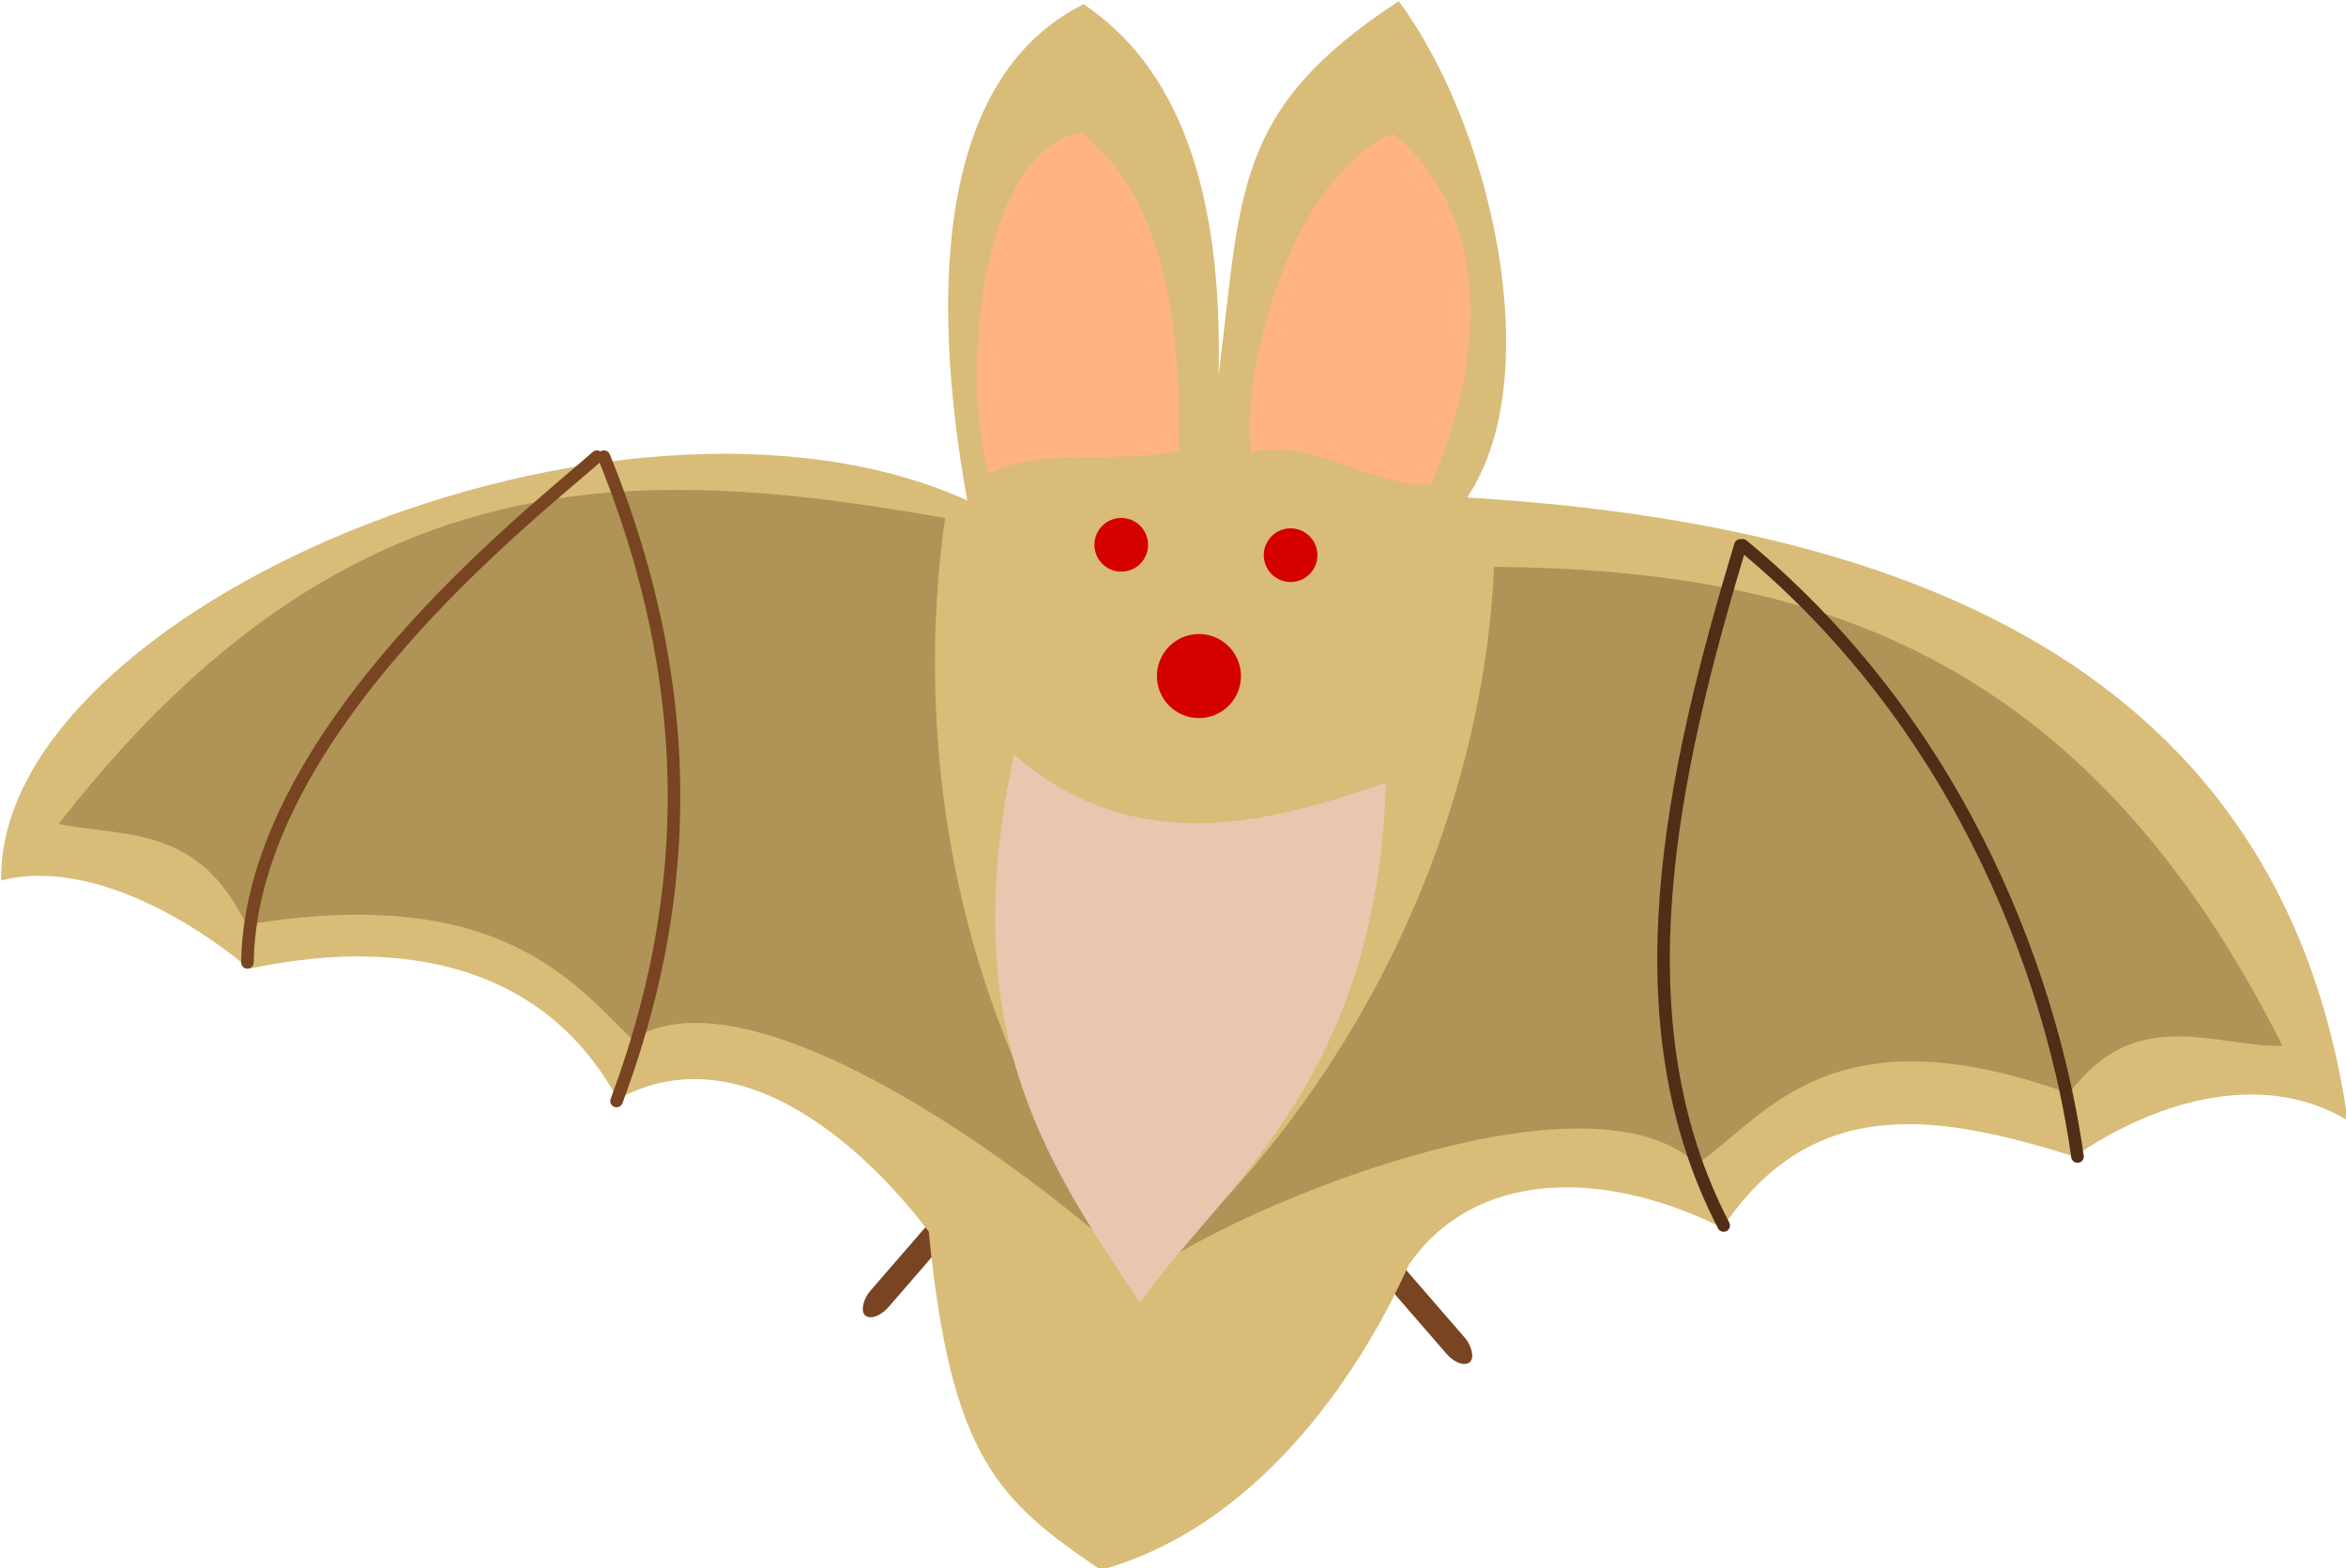
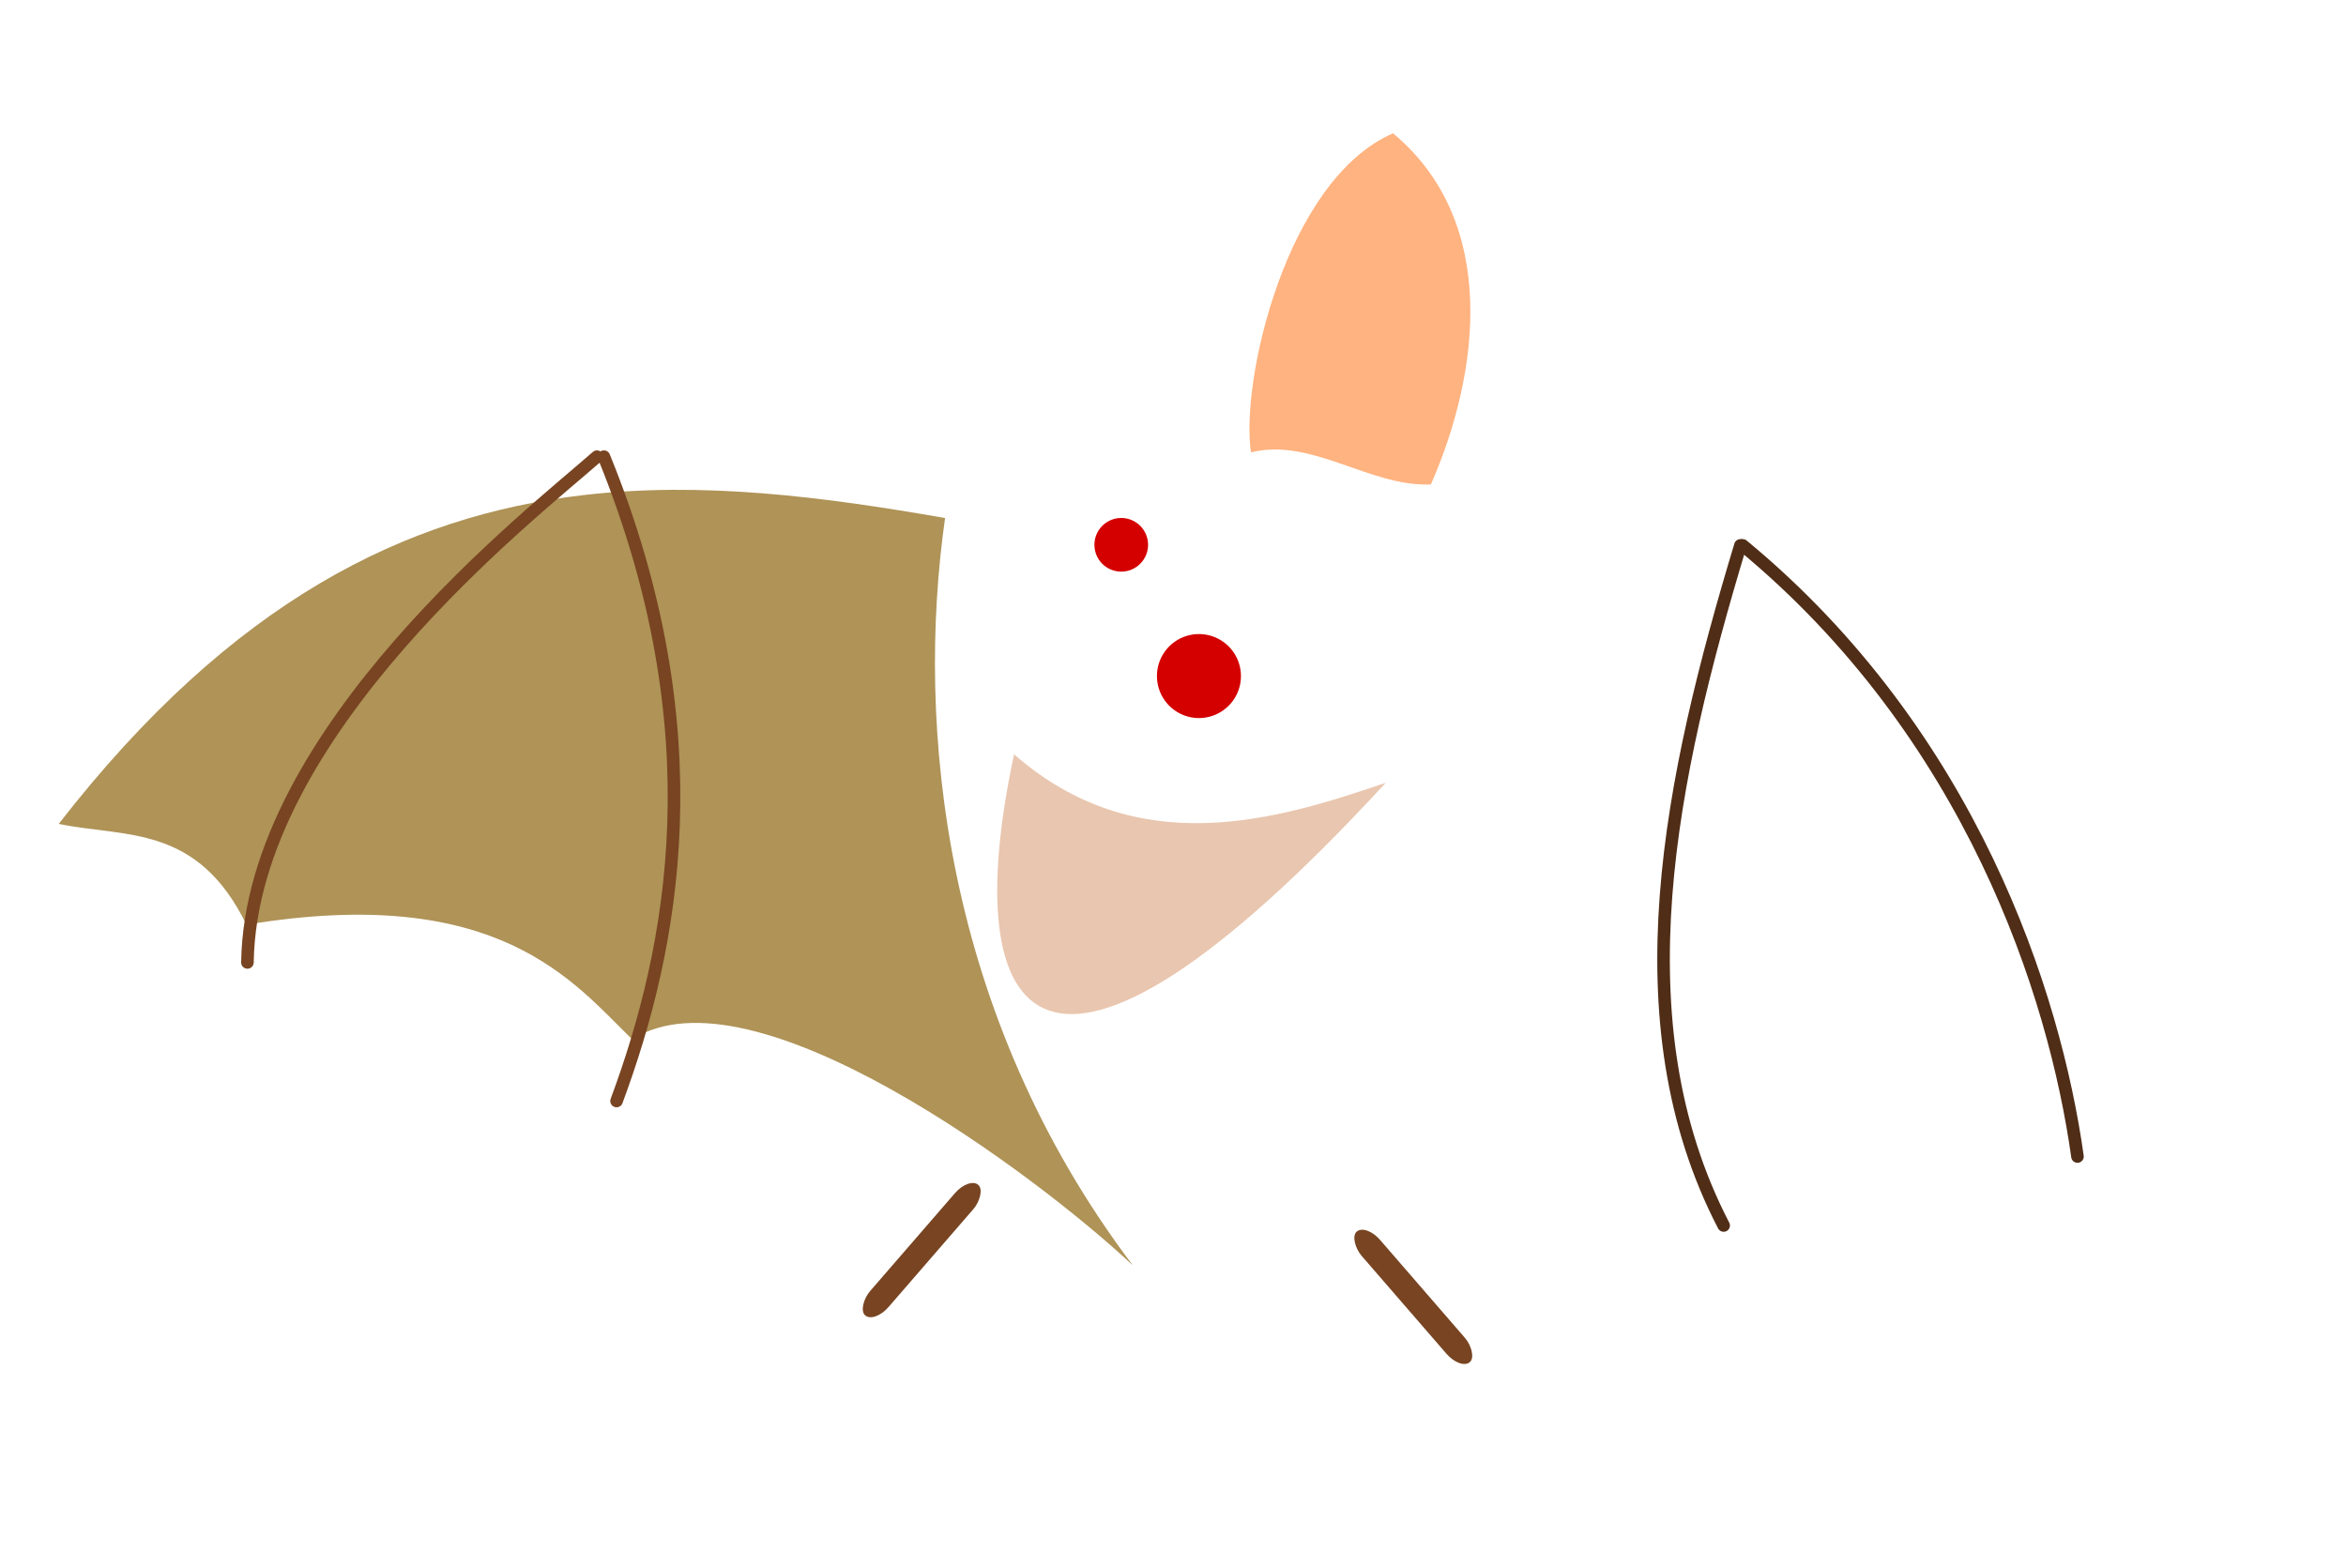
<svg xmlns="http://www.w3.org/2000/svg" xmlns:ns1="http://sodipodi.sourceforge.net/DTD/sodipodi-0.dtd" xmlns:ns2="http://www.inkscape.org/namespaces/inkscape" xmlns:xlink="http://www.w3.org/1999/xlink" width="293.441" height="196.178" id="svg2" ns1:version="0.32" ns2:version="0.46" version="1.0" ns1:docname="bratac_Bat_1.svg" ns2:output_extension="org.inkscape.output.svg.inkscape" ns2:export-filename="C:\joanna\Gfx\drawings_vector\admin\thumbs\bratac_Bat.png" ns2:export-xdpi="33.089272" ns2:export-ydpi="33.089272">
  <ns1:namedview id="base" pagecolor="#ffffff" bordercolor="#666666" borderopacity="1.0" gridtolerance="10000" guidetolerance="10" objecttolerance="10" ns2:pageopacity="0.0" ns2:pageshadow="2" ns2:zoom="0.49513127" ns2:cx="321.47338" ns2:cy="417.52169" ns2:document-units="px" ns2:current-layer="capa1" showgrid="false" ns2:window-width="1152" ns2:window-height="778" ns2:window-x="120" ns2:window-y="0" showguides="true" ns2:guide-bbox="true" />
  <defs id="defs4">
    <ns2:perspective id="perspective10" ns2:persp3d-origin="372.04724 : 350.78739 : 1" ns2:vp_z="744.09448 : 526.18109 : 1" ns2:vp_y="0 : 1000 : 0" ns2:vp_x="0 : 526.18109 : 1" ns1:type="inkscape:persp3d" />
    <ns2:perspective id="perspective8339" ns2:persp3d-origin="372.04724 : 350.78739 : 1" ns2:vp_z="744.09448 : 526.18109 : 1" ns2:vp_y="0 : 1000 : 0" ns2:vp_x="0 : 526.18109 : 1" ns1:type="inkscape:persp3d" />
    <clipPath id="XMLID_35_">
      <use xlink:href="#XMLID_5_" id="use259" x="0" y="0" width="625.992" height="606.155" />
    </clipPath>
    <defs id="defs255">
      <rect id="XMLID_5_" x="271.817" y="8.025" width="204.357" height="108.188" />
    </defs>
    <ns2:perspective ns1:type="inkscape:persp3d" ns2:vp_x="0 : 526.18109 : 1" ns2:vp_y="0 : 1000 : 0" ns2:vp_z="744.09448 : 526.18109 : 1" ns2:persp3d-origin="372.04724 : 350.78739 : 1" id="perspective4387" />
    <ns2:perspective ns1:type="inkscape:persp3d" ns2:vp_x="0 : 526.18109 : 1" ns2:vp_y="0 : 1000 : 0" ns2:vp_z="744.09448 : 526.18109 : 1" ns2:persp3d-origin="372.04724 : 350.78739 : 1" id="perspective5470" />
    <ns2:perspective id="perspective3090" ns2:persp3d-origin="312.996 : 202.05168 : 1" ns2:vp_z="625.992 : 303.07751 : 1" ns2:vp_y="0 : 1000 : 0" ns2:vp_x="0 : 303.07751 : 1" ns1:type="inkscape:persp3d" />
    <ns2:perspective id="perspective2446" ns2:persp3d-origin="372.04724 : 350.78739 : 1" ns2:vp_z="744.09448 : 526.18109 : 1" ns2:vp_y="0 : 1000 : 0" ns2:vp_x="0 : 526.18109 : 1" ns1:type="inkscape:persp3d" />
  </defs>
  <g id="capa1" ns2:groupmode="layer" ns2:label="Capa 1" transform="translate(-187.995,-277.952)">
    <g id="g10918" transform="matrix(1.724,0,0,1.724,-607.493,-522.366)">
      <rect transform="matrix(-0.756,0.655,0.655,0.756,0,0)" ry="1.565" rx="7.168" y="784.773" x="-61.505" height="12.526" width="1.768" id="rect4383" style="fill:#784421;fill-opacity:1;stroke:none;stroke-width:3;stroke-linecap:round;stroke-linejoin:round;stroke-miterlimit:4;stroke-dasharray:none;stroke-dashoffset:0;stroke-opacity:1" />
      <rect transform="matrix(0.756,0.655,-0.655,0.756,0,0)" ry="1.565" rx="7.168" y="67.187" x="761.554" height="12.526" width="1.768" id="rect4381" style="fill:#784421;fill-opacity:1;stroke:none;stroke-width:3;stroke-linecap:round;stroke-linejoin:round;stroke-miterlimit:4;stroke-dasharray:none;stroke-dashoffset:0;stroke-opacity:1" />
-       <path ns1:nodetypes="ccccccccccccccc" id="path4348" d="M 562.899,464.31 C 550.854,472.181 551.52,478.123 549.83,491.466 C 550.166,477.655 546.713,468.995 540.041,464.529 C 529.829,469.588 528.693,484.413 531.596,500.527 C 506.307,489.159 461.116,508.511 461.511,528.107 C 467.167,526.634 474.294,530.16 479.499,534.507 C 489.278,532.415 500.48,533.421 506.238,543.97 C 516.251,538.508 526.073,549.919 528.802,553.587 C 530.422,569.862 533.747,573.036 541.284,578.125 C 552.279,575.13 559.798,564.563 563.63,555.997 C 568.388,549.093 577.704,548.964 586.394,553.312 C 593.073,543.322 602.384,545.175 611.937,548.134 C 617.51,544.271 625.403,541.693 631.751,545.516 C 626.769,510.517 596.018,502.046 567.861,500.315 C 573.749,491.644 569.658,473.378 562.899,464.31 z" style="fill:#d8bc78;fill-opacity:1;fill-rule:evenodd;stroke:none;stroke-width:0.548px;stroke-linecap:butt;stroke-linejoin:miter;stroke-opacity:1" />
-       <path ns1:nodetypes="cccccc" id="path4393" d="M 627.014,540.101 C 612.394,510.943 591.992,505.558 569.818,505.348 C 569.192,520.555 562.444,540.509 545.579,555.946 C 553.789,550.678 576.987,541.635 584.518,548.684 C 589.441,545.402 594.083,537.253 611.539,543.562 C 616.371,537.017 622.086,540.208 627.014,540.101 z" style="fill:#af9357;fill-opacity:1;fill-rule:evenodd;stroke:none;stroke-width:1px;stroke-linecap:butt;stroke-linejoin:miter;stroke-opacity:1" />
      <path ns1:nodetypes="csccccc" id="path4391" d="M 465.681,524 C 478.291,507.759 490.937,501.637 503.715,500.148 C 512.401,499.135 521.149,500.263 529.988,501.808 C 527.844,516.876 529.823,537.788 543.606,556.028 C 536.489,549.359 515.976,534.07 507.291,539.636 C 503.046,535.515 497.61,528.277 479.299,531.314 C 475.734,524.001 470.508,525 465.681,524 z" style="fill:#af9357;fill-opacity:1;fill-rule:evenodd;stroke:none;stroke-width:1px;stroke-linecap:butt;stroke-linejoin:miter;stroke-opacity:1" />
      <g transform="matrix(0.304,0,0,0.304,437.436,416.178)" style="stroke:#784421;stroke-width:3;stroke-linecap:round;stroke-miterlimit:4;stroke-dasharray:none" id="g4361">
        <path style="fill:none;fill-rule:evenodd;stroke:#784421;stroke-width:3;stroke-linecap:round;stroke-linejoin:miter;stroke-miterlimit:4;stroke-dasharray:none;stroke-opacity:1" d="M 137.946,387.741 C 138.787,332.71 206.127,280.471 221.368,267.032" id="path4357" ns1:nodetypes="cc" />
        <path style="fill:none;fill-rule:evenodd;stroke:#784421;stroke-width:3;stroke-linecap:round;stroke-linejoin:miter;stroke-miterlimit:4;stroke-dasharray:none;stroke-opacity:1" d="M 226.044,420.817 C 239.683,384.071 249.685,332.574 223.029,267.032" id="path4359" ns1:nodetypes="cc" />
      </g>
      <path ns1:nodetypes="cc" id="path4367" d="M 586.476,553.139 C 578.779,538.313 582.618,520.611 587.691,503.792" style="fill:none;fill-rule:evenodd;stroke:#502d16;stroke-width:0.911;stroke-linecap:round;stroke-linejoin:miter;stroke-miterlimit:4;stroke-dasharray:none;stroke-opacity:1" />
      <path ns1:nodetypes="cc" id="path4369" d="M 612.147,548.134 C 610.502,536.352 604.414,517.468 587.856,503.792" style="fill:none;fill-rule:evenodd;stroke:#502d16;stroke-width:0.911;stroke-linecap:round;stroke-linejoin:miter;stroke-miterlimit:4;stroke-dasharray:none;stroke-opacity:1" />
      <path transform="matrix(0.304,0,0,0.304,437.436,416.178)" ns1:open="true" ns1:end="6.2008288" ns1:start="0" d="M 352.894,288.064 A 6.4,6.4 0 1 1 352.872,287.537" ns1:ry="6.3996296" ns1:rx="6.3996296" ns1:cy="288.06354" ns1:cx="346.49423" id="path4375" style="fill:#d40000;fill-opacity:1;stroke:none;stroke-width:10;stroke-linecap:round;stroke-linejoin:round;stroke-miterlimit:4;stroke-dasharray:none;stroke-dashoffset:0;stroke-opacity:1" ns1:type="arc" />
-       <path transform="matrix(0.304,0,0,0.304,449.723,416.931)" ns1:open="true" ns1:end="6.2008288" ns1:start="0" d="M 352.894,288.064 A 6.4,6.4 0 1 1 352.872,287.537" ns1:ry="6.3996296" ns1:rx="6.3996296" ns1:cy="288.06354" ns1:cx="346.49423" id="path4379" style="fill:#d40000;fill-opacity:1;stroke:none;stroke-width:10;stroke-linecap:round;stroke-linejoin:round;stroke-miterlimit:4;stroke-dasharray:none;stroke-dashoffset:0;stroke-opacity:1" ns1:type="arc" />
-       <path ns1:nodetypes="cccc" id="path4387" d="M 539.881,473.809 C 531.712,475.609 531.404,493.759 533.18,498.555 C 537.261,496.601 542.764,497.966 546.994,496.889 C 547.019,486.322 545.62,478.514 539.881,473.809 z" style="fill:#ffb380;fill-rule:evenodd;stroke:none;stroke-width:1px;stroke-linecap:butt;stroke-linejoin:miter;stroke-opacity:1" />
      <path ns1:nodetypes="cccc" id="path4389" d="M 562.491,473.894 C 554.691,477.281 551.397,491.989 552.185,497.043 C 556.573,495.939 560.876,499.584 565.236,499.369 C 568.812,491.215 570.168,480.289 562.491,473.894 z" style="fill:#ffb380;fill-rule:evenodd;stroke:none;stroke-width:1px;stroke-linecap:butt;stroke-linejoin:miter;stroke-opacity:1" />
-       <path ns1:nodetypes="cccc" id="path4385" d="M 534.994,518.953 C 543.976,526.816 554.098,523.699 561.963,521.016 C 561.395,542.585 549.926,550.506 544.131,558.742 C 537,548.109 530.761,538.677 534.994,518.953 z" style="fill:#e9c6af;fill-rule:evenodd;stroke:none;stroke-width:1px;stroke-linecap:butt;stroke-linejoin:miter;stroke-opacity:1" />
+       <path ns1:nodetypes="cccc" id="path4385" d="M 534.994,518.953 C 543.976,526.816 554.098,523.699 561.963,521.016 C 537,548.109 530.761,538.677 534.994,518.953 z" style="fill:#e9c6af;fill-rule:evenodd;stroke:none;stroke-width:1px;stroke-linecap:butt;stroke-linejoin:miter;stroke-opacity:1" />
      <path transform="matrix(0.476,0,0,0.476,383.476,376.154)" ns1:open="true" ns1:end="6.2008288" ns1:start="0" d="M 352.894,288.064 A 6.4,6.4 0 1 1 352.872,287.537" ns1:ry="6.3996296" ns1:rx="6.3996296" ns1:cy="288.06354" ns1:cx="346.49423" id="path10916" style="fill:#d40000;fill-opacity:1;stroke:none;stroke-width:10;stroke-linecap:round;stroke-linejoin:round;stroke-miterlimit:4;stroke-dasharray:none;stroke-dashoffset:0;stroke-opacity:1" ns1:type="arc" />
    </g>
  </g>
</svg>